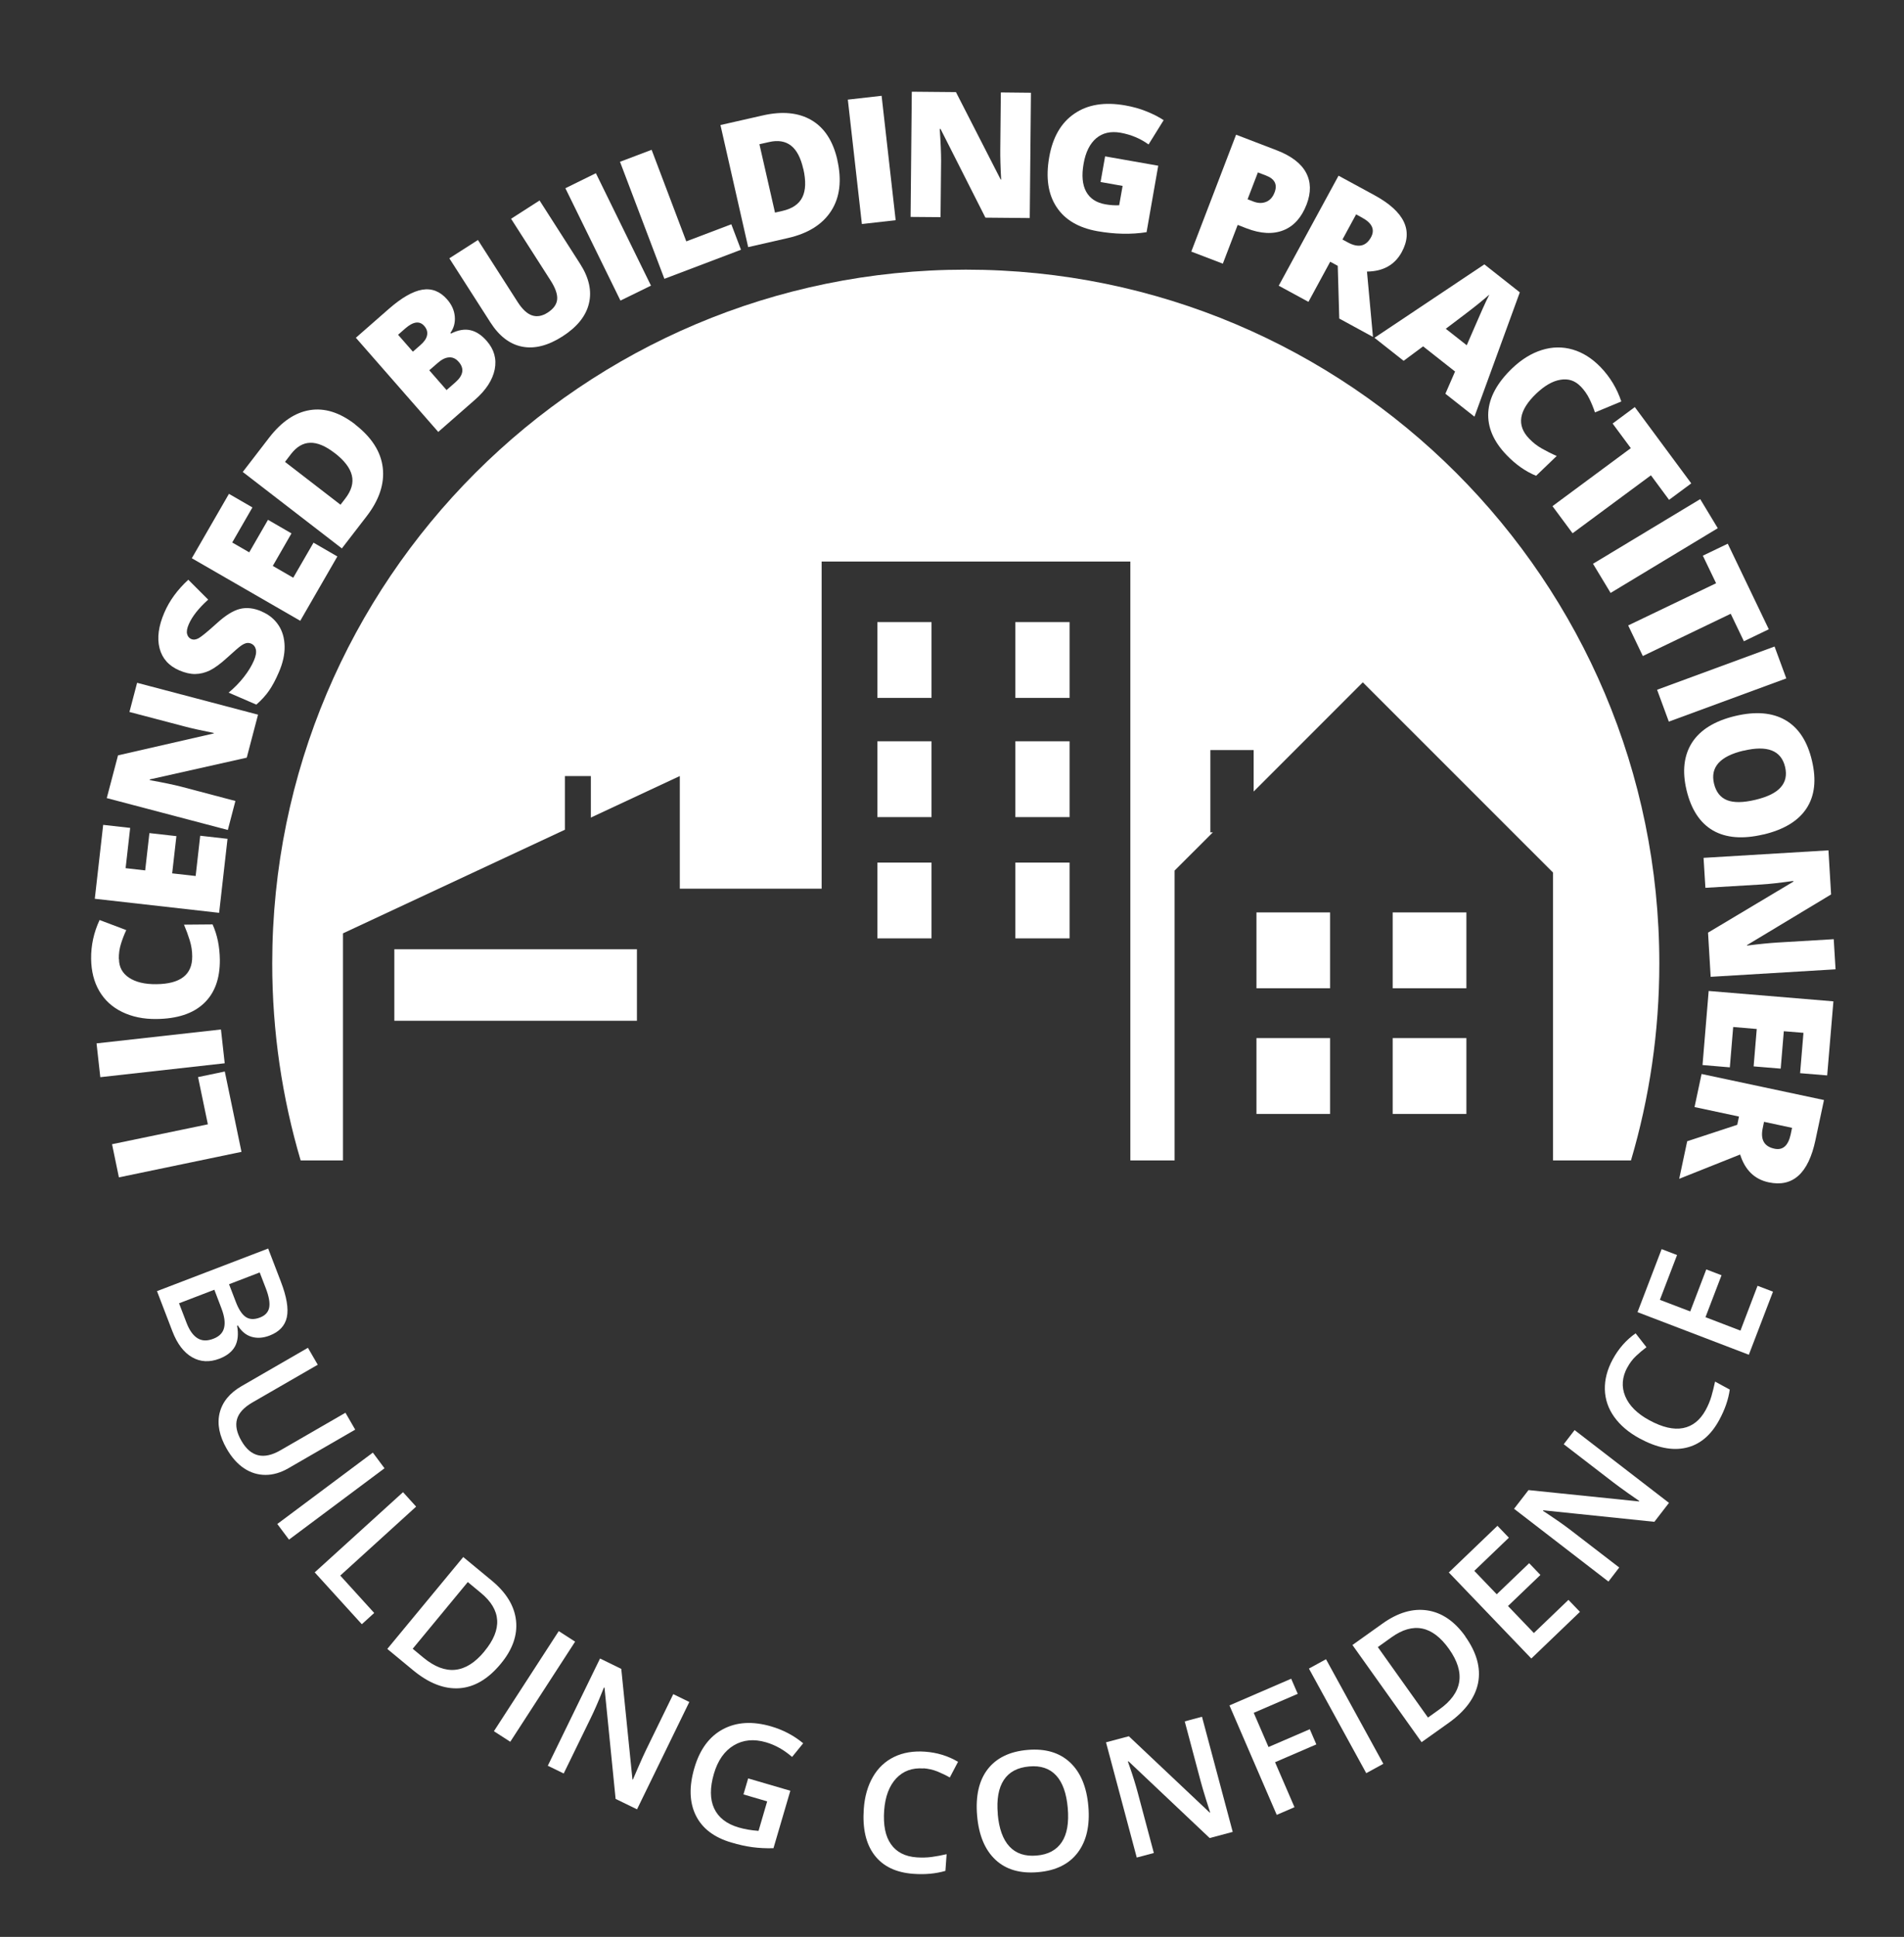
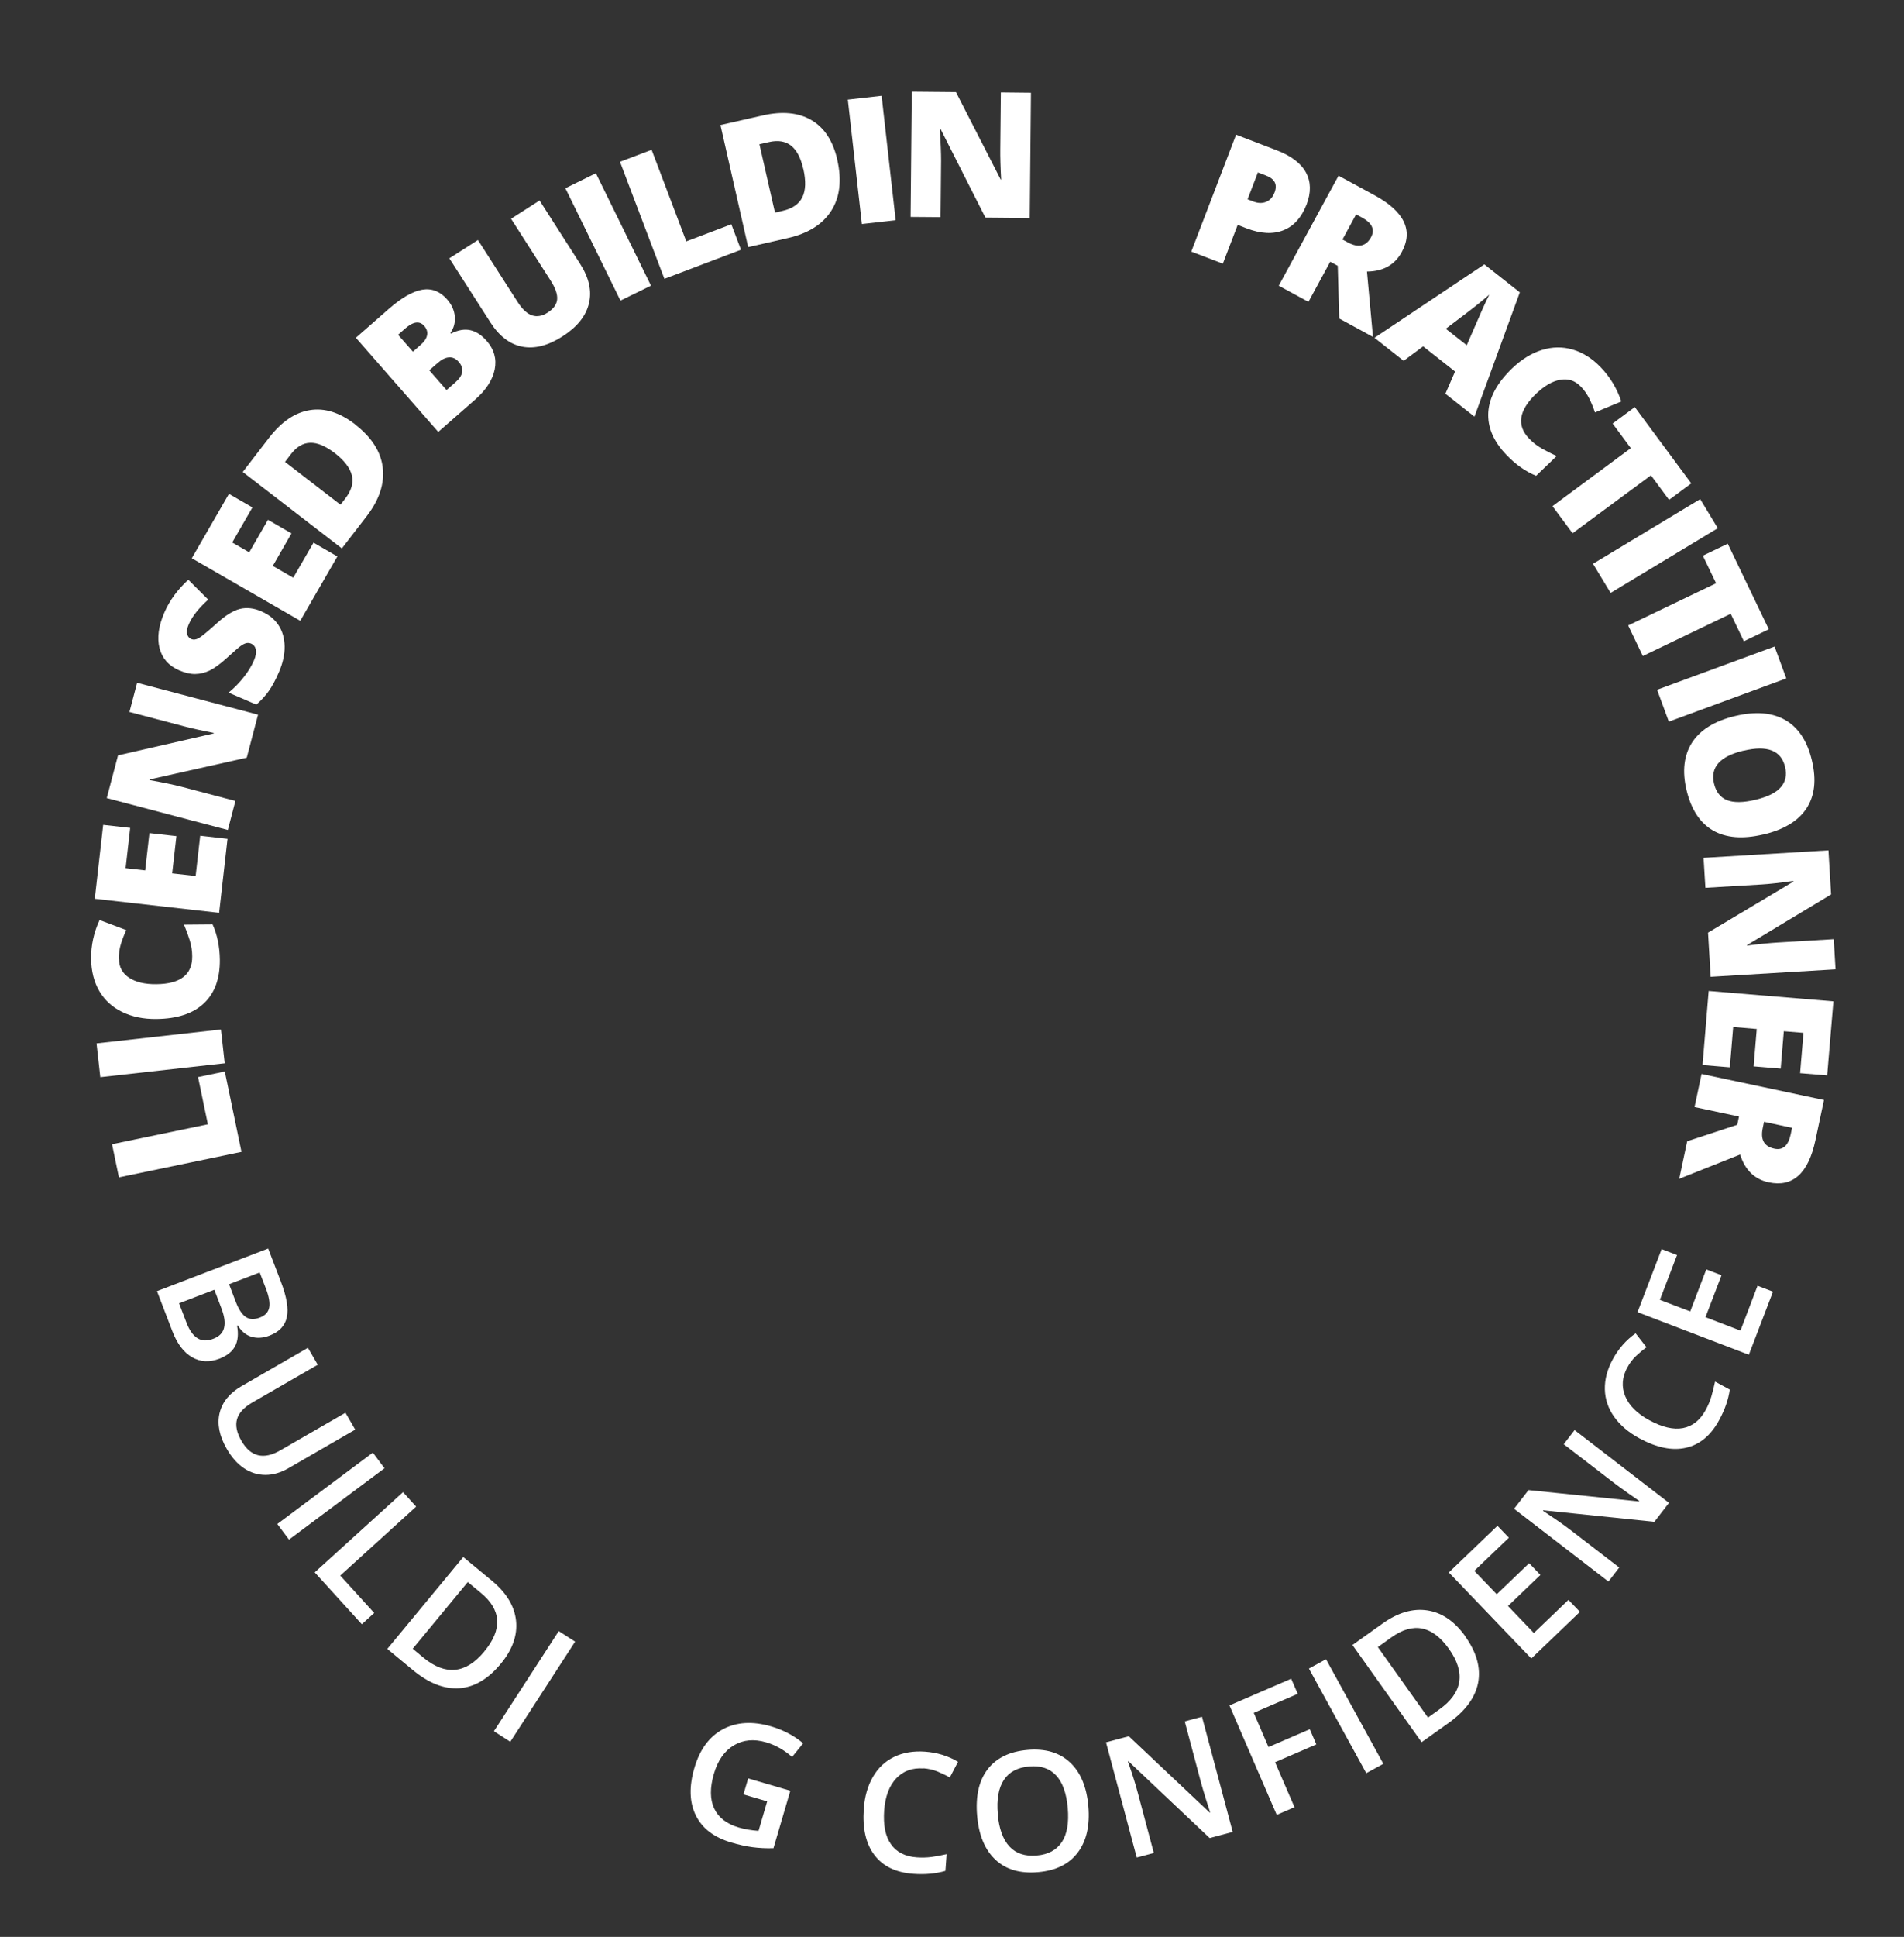
<svg xmlns="http://www.w3.org/2000/svg" id="Layer_1" viewBox="0 0 238.43 242.42">
  <rect x="0" y="0" width="238.43" height="242.42" fill="#333333" stroke="none" />
  <defs>
    <style>.cls-1{fill:#fff;}</style>
  </defs>
-   <path class="cls-1" d="M157.34,139.42h9.22v-9.49h-9.22v9.49ZM157.34,123.69h9.22v-9.49h-9.22v9.49ZM120.95,33.75c-47.96,0-86.86,38.88-86.86,86.84,0,8.56,1.25,16.83,3.56,24.65h5.3v-28.42l27.79-12.97v-6.72h3.25v5.2l11.14-5.2v14.1h17.76v-40.95h38.66v74.96h5.54v-36.28l4.79-4.78h-.31v-10.3h5.42v5.19l13.67-13.67,23.82,23.81v36.03h9.76c2.31-7.81,3.55-16.08,3.55-24.65,0-47.96-38.88-86.84-86.85-86.84M127.15,117.45h6.79v-9.49h-6.79v9.49ZM174.4,139.42h9.23v-9.49h-9.23v9.49ZM174.4,123.69h9.23v-9.49h-9.23v9.49ZM127.15,87.35h6.79v-9.49h-6.79v9.49ZM109.87,102.27h6.78v-9.49h-6.78v9.49ZM49.38,127.76h30.38v-8.95h-30.38v8.95ZM109.87,117.45h6.78v-9.49h-6.78v9.49ZM127.15,102.27h6.79v-9.49h-6.79v9.49ZM109.87,87.35h6.78v-9.49h-6.78v9.49Z" />
  <path class="cls-1" d="M30.23,144.17l-15.34,3.19-.86-4.15,12-2.49-1.23-5.91,3.35-.7,2.09,10.06Z" />
  <path class="cls-1" d="M28.14,133.08l-15.58,1.74-.47-4.23,15.58-1.74.47,4.23Z" />
  <path class="cls-1" d="M14.9,120.03c0,1.01.43,1.79,1.26,2.34s1.97.83,3.42.81c3.01-.03,4.51-1.19,4.49-3.48,0-.69-.11-1.36-.31-2.01-.2-.65-.44-1.3-.72-1.96l3.58-.03c.59,1.3.89,2.78.91,4.43.02,2.36-.65,4.19-2.01,5.46-1.36,1.28-3.34,1.92-5.93,1.95-1.62.02-3.05-.28-4.29-.88s-2.19-1.47-2.86-2.61c-.67-1.14-1.01-2.49-1.03-4.04-.02-1.69.34-3.32,1.06-4.86l3.34,1.26c-.27.58-.49,1.16-.67,1.74-.18.58-.27,1.21-.26,1.87Z" />
  <path class="cls-1" d="M28.49,105l-1.05,9.25-15.57-1.76,1.05-9.25,3.38.38-.57,5.04,2.45.28.53-4.67,3.38.38-.53,4.66,2.94.33.57-5.04,3.43.39Z" />
  <path class="cls-1" d="M32.31,89.46l-1.41,5.37-12.13,2.72-.02.09c1.71.31,3.01.58,3.9.81l6.83,1.8-.95,3.63-15.16-3.99,1.41-5.35,11.98-2.74.02-.06c-1.55-.31-2.79-.58-3.72-.83l-6.85-1.8.96-3.65,15.15,3.99Z" />
  <path class="cls-1" d="M32.78,76.54c.89.38,1.59.95,2.09,1.7.5.75.75,1.63.77,2.65.02,1.02-.22,2.1-.72,3.25-.41.96-.83,1.73-1.24,2.32-.41.59-.94,1.17-1.58,1.73l-3.47-1.5c.7-.58,1.33-1.22,1.89-1.93.56-.71.98-1.4,1.27-2.07.25-.58.33-1.04.25-1.4-.08-.35-.28-.6-.6-.74-.2-.08-.39-.1-.59-.06-.19.05-.42.15-.67.33-.25.17-.84.68-1.75,1.51-.83.76-1.55,1.28-2.15,1.58-.6.29-1.21.44-1.83.45s-1.28-.15-1.99-.45c-1.33-.57-2.15-1.5-2.48-2.78-.33-1.28-.13-2.77.6-4.46.64-1.49,1.64-2.86,3-4.11l2.49,2.49c-1.2,1.08-2.01,2.11-2.43,3.08-.22.51-.29.91-.21,1.22.08.31.25.51.51.63.28.12.6.09.95-.11.35-.2,1.1-.81,2.25-1.85,1.09-1,2.06-1.6,2.91-1.81.85-.21,1.76-.1,2.73.32Z" />
  <path class="cls-1" d="M42.25,69.64l-4.65,8.06-13.58-7.83,4.65-8.06,2.94,1.7-2.53,4.39,2.13,1.23,2.35-4.07,2.94,1.7-2.34,4.07,2.56,1.48,2.54-4.39,2.99,1.73Z" />
  <path class="cls-1" d="M44.46,53.12c2.07,1.6,3.23,3.4,3.47,5.4.24,2-.43,4.04-2.02,6.1l-3.1,4.02-12.41-9.57,3.31-4.3c1.54-1.99,3.23-3.14,5.09-3.44,1.85-.3,3.74.29,5.67,1.78ZM41.89,56.69c-1.14-.88-2.16-1.3-3.05-1.27-.89.02-1.7.5-2.4,1.41l-.75.98,6.95,5.36.58-.75c.79-1.02,1.07-1.99.84-2.92-.22-.93-.94-1.87-2.16-2.81Z" />
  <path class="cls-1" d="M44.57,42.27l4.11-3.6c1.6-1.4,3-2.21,4.19-2.41s2.23.2,3.11,1.2c.58.66.9,1.37.97,2.14.07.76-.11,1.46-.55,2.07l.07.08c.9-.45,1.71-.59,2.44-.42.72.16,1.4.61,2.03,1.33.94,1.07,1.27,2.26,1.01,3.58-.27,1.32-1.09,2.59-2.48,3.8l-4.59,4.02-10.32-11.79ZM51.71,44.01l.96-.84c.46-.4.73-.8.81-1.21s-.03-.8-.36-1.17c-.58-.66-1.37-.55-2.37.32l-.9.79,1.85,2.11ZM53.75,46.34l2.17,2.48,1.12-.98c.99-.87,1.13-1.73.39-2.56-.34-.39-.74-.58-1.19-.55-.45.02-.93.26-1.43.7l-1.06.92Z" />
  <path class="cls-1" d="M67.56,25.08l5.09,7.95c1.11,1.73,1.48,3.38,1.1,4.95-.37,1.57-1.48,2.95-3.32,4.13-1.8,1.15-3.48,1.58-5.03,1.28-1.56-.3-2.89-1.32-3.99-3.04l-5.14-8.02,3.58-2.29,4.96,7.74c.6.94,1.21,1.5,1.83,1.7.62.2,1.27.08,1.95-.36.73-.47,1.12-1.02,1.18-1.64.06-.63-.21-1.42-.82-2.37l-4.95-7.73,3.57-2.29Z" />
  <path class="cls-1" d="M77.7,37.63l-6.9-14.07,3.82-1.88,6.9,14.07-3.82,1.87Z" />
  <path class="cls-1" d="M83.2,34.9l-5.56-14.65,3.96-1.5,4.34,11.46,5.64-2.14,1.21,3.19-9.6,3.64Z" />
  <path class="cls-1" d="M104.85,20.01c.58,2.55.33,4.68-.76,6.38-1.09,1.7-2.91,2.84-5.45,3.41l-4.95,1.13-3.47-15.28,5.29-1.2c2.45-.56,4.49-.36,6.11.59,1.62.95,2.7,2.61,3.24,4.98ZM100.59,21.14c-.32-1.4-.83-2.37-1.54-2.92-.71-.55-1.63-.7-2.75-.44l-1.2.27,1.95,8.56.92-.21c1.25-.28,2.09-.86,2.51-1.72.42-.86.46-2.04.12-3.54Z" />
  <path class="cls-1" d="M107.93,28.04l-1.76-15.57,4.23-.48,1.76,15.57-4.23.48Z" />
  <path class="cls-1" d="M128.95,27.29l-5.55-.05-5.62-11.1h-.1c.12,1.74.17,3.06.17,3.98l-.07,7.06-3.75-.03.15-15.67,5.53.05,5.6,10.94h.06c-.09-1.58-.12-2.85-.11-3.81l.07-7.09,3.77.04-.15,15.67Z" />
-   <path class="cls-1" d="M138.38,19.57l6.66,1.17-1.46,8.32c-1.92.3-3.96.26-6.13-.12-2.38-.42-4.1-1.43-5.15-3.04-1.06-1.61-1.36-3.69-.91-6.24.44-2.49,1.49-4.31,3.16-5.44,1.66-1.14,3.78-1.48,6.34-1.03.97.17,1.87.42,2.7.76.83.33,1.54.7,2.13,1.09l-1.89,3.04c-1.02-.74-2.19-1.23-3.52-1.47-1.22-.21-2.23.02-3.03.69-.8.68-1.34,1.75-1.59,3.22-.25,1.44-.15,2.59.32,3.46.47.86,1.27,1.39,2.4,1.59.62.11,1.2.15,1.74.12l.43-2.42-2.76-.49.57-3.22Z" />
  <path class="cls-1" d="M163.62,25.59c-.63,1.63-1.59,2.71-2.9,3.23-1.31.52-2.85.44-4.62-.24l-1.11-.43-1.86,4.85-3.95-1.51,5.61-14.63,5.06,1.94c1.85.71,3.08,1.65,3.7,2.81.62,1.16.64,2.49.07,3.98ZM156.23,24.94l.72.28c.59.23,1.13.24,1.61.04.48-.2.83-.59,1.05-1.18.38-.99.02-1.69-1.07-2.11l-1.02-.39-1.29,3.36Z" />
  <path class="cls-1" d="M166.57,32.77l-2.72,5.01-3.72-2.02,7.49-13.77,4.51,2.45c3.74,2.04,4.88,4.41,3.4,7.12-.87,1.59-2.32,2.41-4.35,2.43l.75,8.18-4.22-2.3-.19-6.6-.94-.51ZM168.1,29.97l.7.38c1.3.7,2.26.49,2.89-.66.51-.95.14-1.77-1.14-2.46l-.73-.4-1.71,3.15Z" />
  <path class="cls-1" d="M181,49.28l1.21-2.78-4-3.15-2.44,1.81-3.65-2.88,13.76-9.19,4.44,3.5-5.68,15.56-3.64-2.87ZM183.67,43.22l1.06-2.44c.23-.54.54-1.24.92-2.1.38-.85.67-1.46.86-1.81-.28.25-.75.64-1.41,1.18s-2.02,1.57-4.05,3.1l2.62,2.06Z" />
  <path class="cls-1" d="M197.94,48.37c-.7-.73-1.54-1.01-2.53-.84-.99.16-2,.75-3.05,1.75-2.17,2.09-2.47,3.96-.88,5.61.48.5,1.01.92,1.6,1.25s1.21.65,1.86.93l-2.58,2.48c-1.32-.54-2.56-1.41-3.7-2.6-1.64-1.7-2.4-3.49-2.29-5.35.12-1.86,1.11-3.69,2.98-5.49,1.17-1.12,2.41-1.89,3.72-2.3,1.31-.41,2.6-.43,3.87-.06,1.27.37,2.44,1.11,3.52,2.23,1.17,1.22,2.03,2.65,2.57,4.27l-3.3,1.37c-.2-.61-.44-1.18-.71-1.73-.27-.55-.63-1.06-1.09-1.54Z" />
  <path class="cls-1" d="M196.93,66.75l-2.52-3.4,9.81-7.26-2.28-3.08,2.78-2.06,7.07,9.55-2.78,2.06-2.27-3.07-9.82,7.26Z" />
  <path class="cls-1" d="M199.49,70.56l13.42-8.09,2.2,3.64-13.42,8.1-2.2-3.64Z" />
  <path class="cls-1" d="M205.72,82.1l-1.83-3.82,11.01-5.28-1.66-3.45,3.12-1.5,5.14,10.71-3.12,1.5-1.65-3.44-11.01,5.29Z" />
  <path class="cls-1" d="M207.51,86.33l14.71-5.41,1.47,3.99-14.71,5.41-1.47-3.99Z" />
  <path class="cls-1" d="M220.82,104.44c-2.57.61-4.66.44-6.3-.49-1.63-.94-2.74-2.63-3.32-5.05-.57-2.39-.33-4.38.7-5.98,1.04-1.59,2.84-2.7,5.41-3.31,2.54-.6,4.62-.43,6.27.52,1.64.95,2.75,2.64,3.32,5.06.58,2.43.35,4.42-.68,5.99s-2.83,2.66-5.4,3.27ZM218.33,93.95c-2.95.7-4.18,2.08-3.69,4.13.25,1.04.79,1.73,1.63,2.07.83.33,2.01.32,3.53-.04,1.52-.36,2.59-.88,3.19-1.57.61-.68.79-1.53.55-2.55-.49-2.07-2.23-2.74-5.2-2.03Z" />
  <path class="cls-1" d="M214.22,122.27l-.33-5.54,10.68-6.38v-.09c-1.73.24-3.05.39-3.96.44l-7.05.42-.23-3.75,15.64-.94.33,5.52-10.53,6.34v.06c1.57-.2,2.84-.32,3.79-.38l7.07-.42.23,3.77-15.65.94Z" />
  <path class="cls-1" d="M213.2,133.3l.77-9.27,15.62,1.3-.78,9.27-3.39-.28.42-5.05-2.46-.2-.39,4.68-3.39-.28.39-4.68-2.95-.25-.42,5.05-3.44-.29Z" />
  <path class="cls-1" d="M217.78,139.75l-5.58-1.19.88-4.14,15.33,3.26-1.07,5.02c-.88,4.16-2.84,5.93-5.86,5.28-1.77-.38-2.96-1.54-3.57-3.48l-7.63,3.04,1-4.7,6.27-2.06.22-1.05ZM220.9,140.41l-.16.78c-.31,1.45.18,2.31,1.46,2.58,1.05.23,1.73-.37,2.04-1.79l.17-.82-3.5-.75Z" />
  <path class="cls-1" d="M33.57,156.24l1.59,4.14c.74,1.92.99,3.41.76,4.48-.23,1.07-.95,1.84-2.16,2.3-.81.31-1.57.36-2.27.15-.7-.21-1.27-.69-1.71-1.42l-.09.04c.19,1.05.1,1.91-.26,2.58-.37.67-1.01,1.18-1.94,1.54-1.25.48-2.4.42-3.44-.18-1.04-.6-1.86-1.68-2.46-3.24l-1.93-5.03,13.94-5.34ZM26.83,161.43l-4.41,1.69.93,2.42c.36.95.82,1.6,1.38,1.95s1.22.37,2.01.06c.72-.28,1.17-.73,1.32-1.36.16-.63.05-1.45-.34-2.46l-.88-2.31ZM28.68,160.73l.84,2.19c.36.95.78,1.59,1.25,1.91.47.32,1.07.35,1.79.07.65-.25,1.04-.67,1.15-1.25.11-.58-.03-1.39-.43-2.42l-.76-1.97-3.85,1.48Z" />
  <path class="cls-1" d="M44.47,178.94l-8.36,4.83c-.96.55-1.91.83-2.86.83-.95,0-1.85-.27-2.68-.82-.83-.55-1.56-1.37-2.18-2.45-.92-1.6-1.22-3.09-.89-4.47.34-1.38,1.25-2.5,2.73-3.36l8.33-4.81,1.23,2.12-8.18,4.72c-1.07.62-1.71,1.32-1.93,2.1s-.04,1.69.56,2.72c1.15,1.99,2.77,2.38,4.86,1.18l8.16-4.71,1.22,2.11Z" />
  <path class="cls-1" d="M34.73,190.74l11.96-8.93,1.46,1.96-11.96,8.93-1.46-1.95Z" />
  <path class="cls-1" d="M39.42,196.79l11.05-10.03,1.64,1.81-9.5,8.63,4.25,4.68-1.55,1.41-5.89-6.48Z" />
  <path class="cls-1" d="M62.7,208.25c-1.57,1.9-3.3,2.92-5.18,3.05-1.88.13-3.82-.62-5.8-2.26l-3.22-2.66,9.51-11.5,3.56,2.94c1.83,1.51,2.85,3.18,3.05,5.01s-.44,3.64-1.92,5.42ZM60.66,206.68c2.28-2.75,2.13-5.2-.45-7.32l-1.63-1.35-6.9,8.35,1.34,1.11c2.77,2.29,5.32,2.03,7.64-.78Z" />
  <path class="cls-1" d="M61.85,216.68l8.12-12.53,2.05,1.32-8.12,12.53-2.05-1.32Z" />
-   <path class="cls-1" d="M79.78,226.46l-2.69-1.31-1.39-13.91-.07-.04-.25.62c-.47,1.18-.93,2.24-1.39,3.18l-3.4,6.97-1.99-.97,6.54-13.42,2.66,1.3,1.4,13.84.05.02c.06-.15.28-.67.68-1.57.39-.9.71-1.6.95-2.1l3.43-7.03,2.01.98-6.54,13.42Z" />
  <path class="cls-1" d="M93.7,222.59l5.27,1.54-2.11,7.19c-.94.03-1.83-.02-2.66-.13-.83-.11-1.7-.31-2.62-.58-2.17-.64-3.65-1.77-4.45-3.4-.8-1.63-.86-3.61-.17-5.95.68-2.31,1.87-3.92,3.57-4.83,1.71-.91,3.72-1.03,6.05-.35,1.5.44,2.83,1.14,4,2.11l-1.39,1.71c-1.01-.88-2.09-1.49-3.25-1.83-1.53-.45-2.88-.32-4.05.38-1.17.7-2,1.88-2.49,3.55-.51,1.75-.5,3.2.03,4.34s1.55,1.94,3.05,2.38c.76.22,1.59.37,2.51.43l1.08-3.69-2.97-.87.59-2.01Z" />
  <path class="cls-1" d="M115.64,221.34c-1.4-.1-2.53.31-3.41,1.24-.87.93-1.38,2.27-1.51,4.01-.13,1.83.15,3.24.85,4.23.7,1,1.78,1.55,3.24,1.65.63.04,1.25.03,1.85-.05s1.23-.2,1.88-.35l-.15,2.09c-1.2.35-2.54.48-4.02.37-2.18-.16-3.8-.94-4.87-2.35-1.07-1.41-1.51-3.34-1.33-5.8.11-1.55.5-2.88,1.15-4,.65-1.12,1.54-1.95,2.66-2.49,1.12-.54,2.4-.75,3.85-.65,1.52.11,2.9.53,4.14,1.27l-1.03,1.96c-.49-.28-1-.52-1.55-.75-.55-.22-1.13-.35-1.75-.4Z" />
  <path class="cls-1" d="M136.29,226.06c.21,2.42-.23,4.35-1.32,5.8-1.09,1.45-2.75,2.27-4.97,2.46-2.24.2-4.03-.32-5.34-1.55-1.32-1.23-2.09-3.07-2.3-5.52-.21-2.45.23-4.39,1.32-5.81,1.1-1.42,2.77-2.23,5.01-2.42,2.21-.19,3.98.33,5.3,1.56,1.32,1.23,2.09,3.06,2.3,5.49ZM124.94,227.04c.16,1.83.65,3.19,1.47,4.07.82.88,1.96,1.26,3.41,1.13,1.44-.12,2.49-.69,3.15-1.69s.9-2.42.74-4.27c-.16-1.82-.64-3.18-1.45-4.06-.81-.88-1.94-1.26-3.38-1.13-1.46.13-2.52.69-3.18,1.7-.66,1.01-.91,2.42-.75,4.25Z" />
  <path class="cls-1" d="M154.37,229.28l-2.89.77-10.16-9.6-.08.02.22.63c.42,1.2.76,2.31,1.03,3.32l2,7.5-2.14.57-3.85-14.42,2.86-.76,10.12,9.55.06-.02c-.05-.15-.23-.69-.52-1.63s-.51-1.68-.65-2.21l-2.01-7.55,2.16-.58,3.85,14.42Z" />
  <path class="cls-1" d="M162.1,226.19l-2.22.96-5.92-13.7,7.73-3.34.82,1.89-5.51,2.38,1.85,4.28,5.17-2.23.82,1.9-5.17,2.23,2.43,5.62Z" />
-   <path class="cls-1" d="M171.09,221.93l-7.18-13.09,2.14-1.17,7.18,13.09-2.14,1.17Z" />
+   <path class="cls-1" d="M171.09,221.93l-7.18-13.09,2.14-1.17,7.18,13.09-2.14,1.17" />
  <path class="cls-1" d="M183.49,204.82c1.43,2.01,1.96,3.94,1.61,5.79-.36,1.85-1.59,3.53-3.68,5.02l-3.4,2.42-8.66-12.16,3.76-2.68c1.93-1.38,3.81-1.93,5.63-1.65,1.82.28,3.4,1.36,4.75,3.25ZM181.45,206.38c-2.07-2.91-4.47-3.4-7.19-1.46l-1.72,1.23,6.28,8.82,1.41-1.01c2.93-2.08,3.33-4.61,1.22-7.58Z" />
  <path class="cls-1" d="M197.85,201.74l-6.09,5.84-10.33-10.77,6.09-5.84,1.43,1.49-4.33,4.15,2.81,2.93,4.06-3.89,1.41,1.47-4.06,3.89,3.24,3.38,4.33-4.15,1.44,1.5Z" />
  <path class="cls-1" d="M209,188.1l-1.83,2.37-13.9-1.44-.05.07.56.36c1.06.7,2.01,1.37,2.84,2l6.15,4.73-1.35,1.76-11.82-9.11,1.81-2.34,13.84,1.42.04-.05c-.13-.08-.6-.41-1.41-.98-.8-.57-1.42-1.02-1.86-1.36l-6.2-4.77,1.36-1.77,11.82,9.11Z" />
  <path class="cls-1" d="M203.79,171.13c-.67,1.23-.76,2.44-.27,3.62s1.5,2.19,3.04,3.02c1.61.87,3.01,1.2,4.2.97,1.19-.23,2.14-.99,2.84-2.27.3-.55.54-1.12.71-1.7.17-.58.32-1.2.46-1.85l1.84,1c-.17,1.24-.61,2.51-1.32,3.81-1.04,1.92-2.43,3.08-4.15,3.47-1.72.4-3.67,0-5.83-1.17-1.36-.74-2.42-1.64-3.17-2.69-.75-1.05-1.14-2.2-1.17-3.44s.3-2.5.99-3.77c.73-1.34,1.68-2.42,2.86-3.25l1.36,1.74c-.45.33-.89.7-1.31,1.1-.43.41-.79.88-1.08,1.43Z" />
  <path class="cls-1" d="M222.02,161.68l-3.02,7.88-13.94-5.33,3.02-7.89,1.93.74-2.15,5.61,3.8,1.45,2.01-5.26,1.91.73-2.01,5.25,4.38,1.68,2.14-5.61,1.94.74Z" />
</svg>